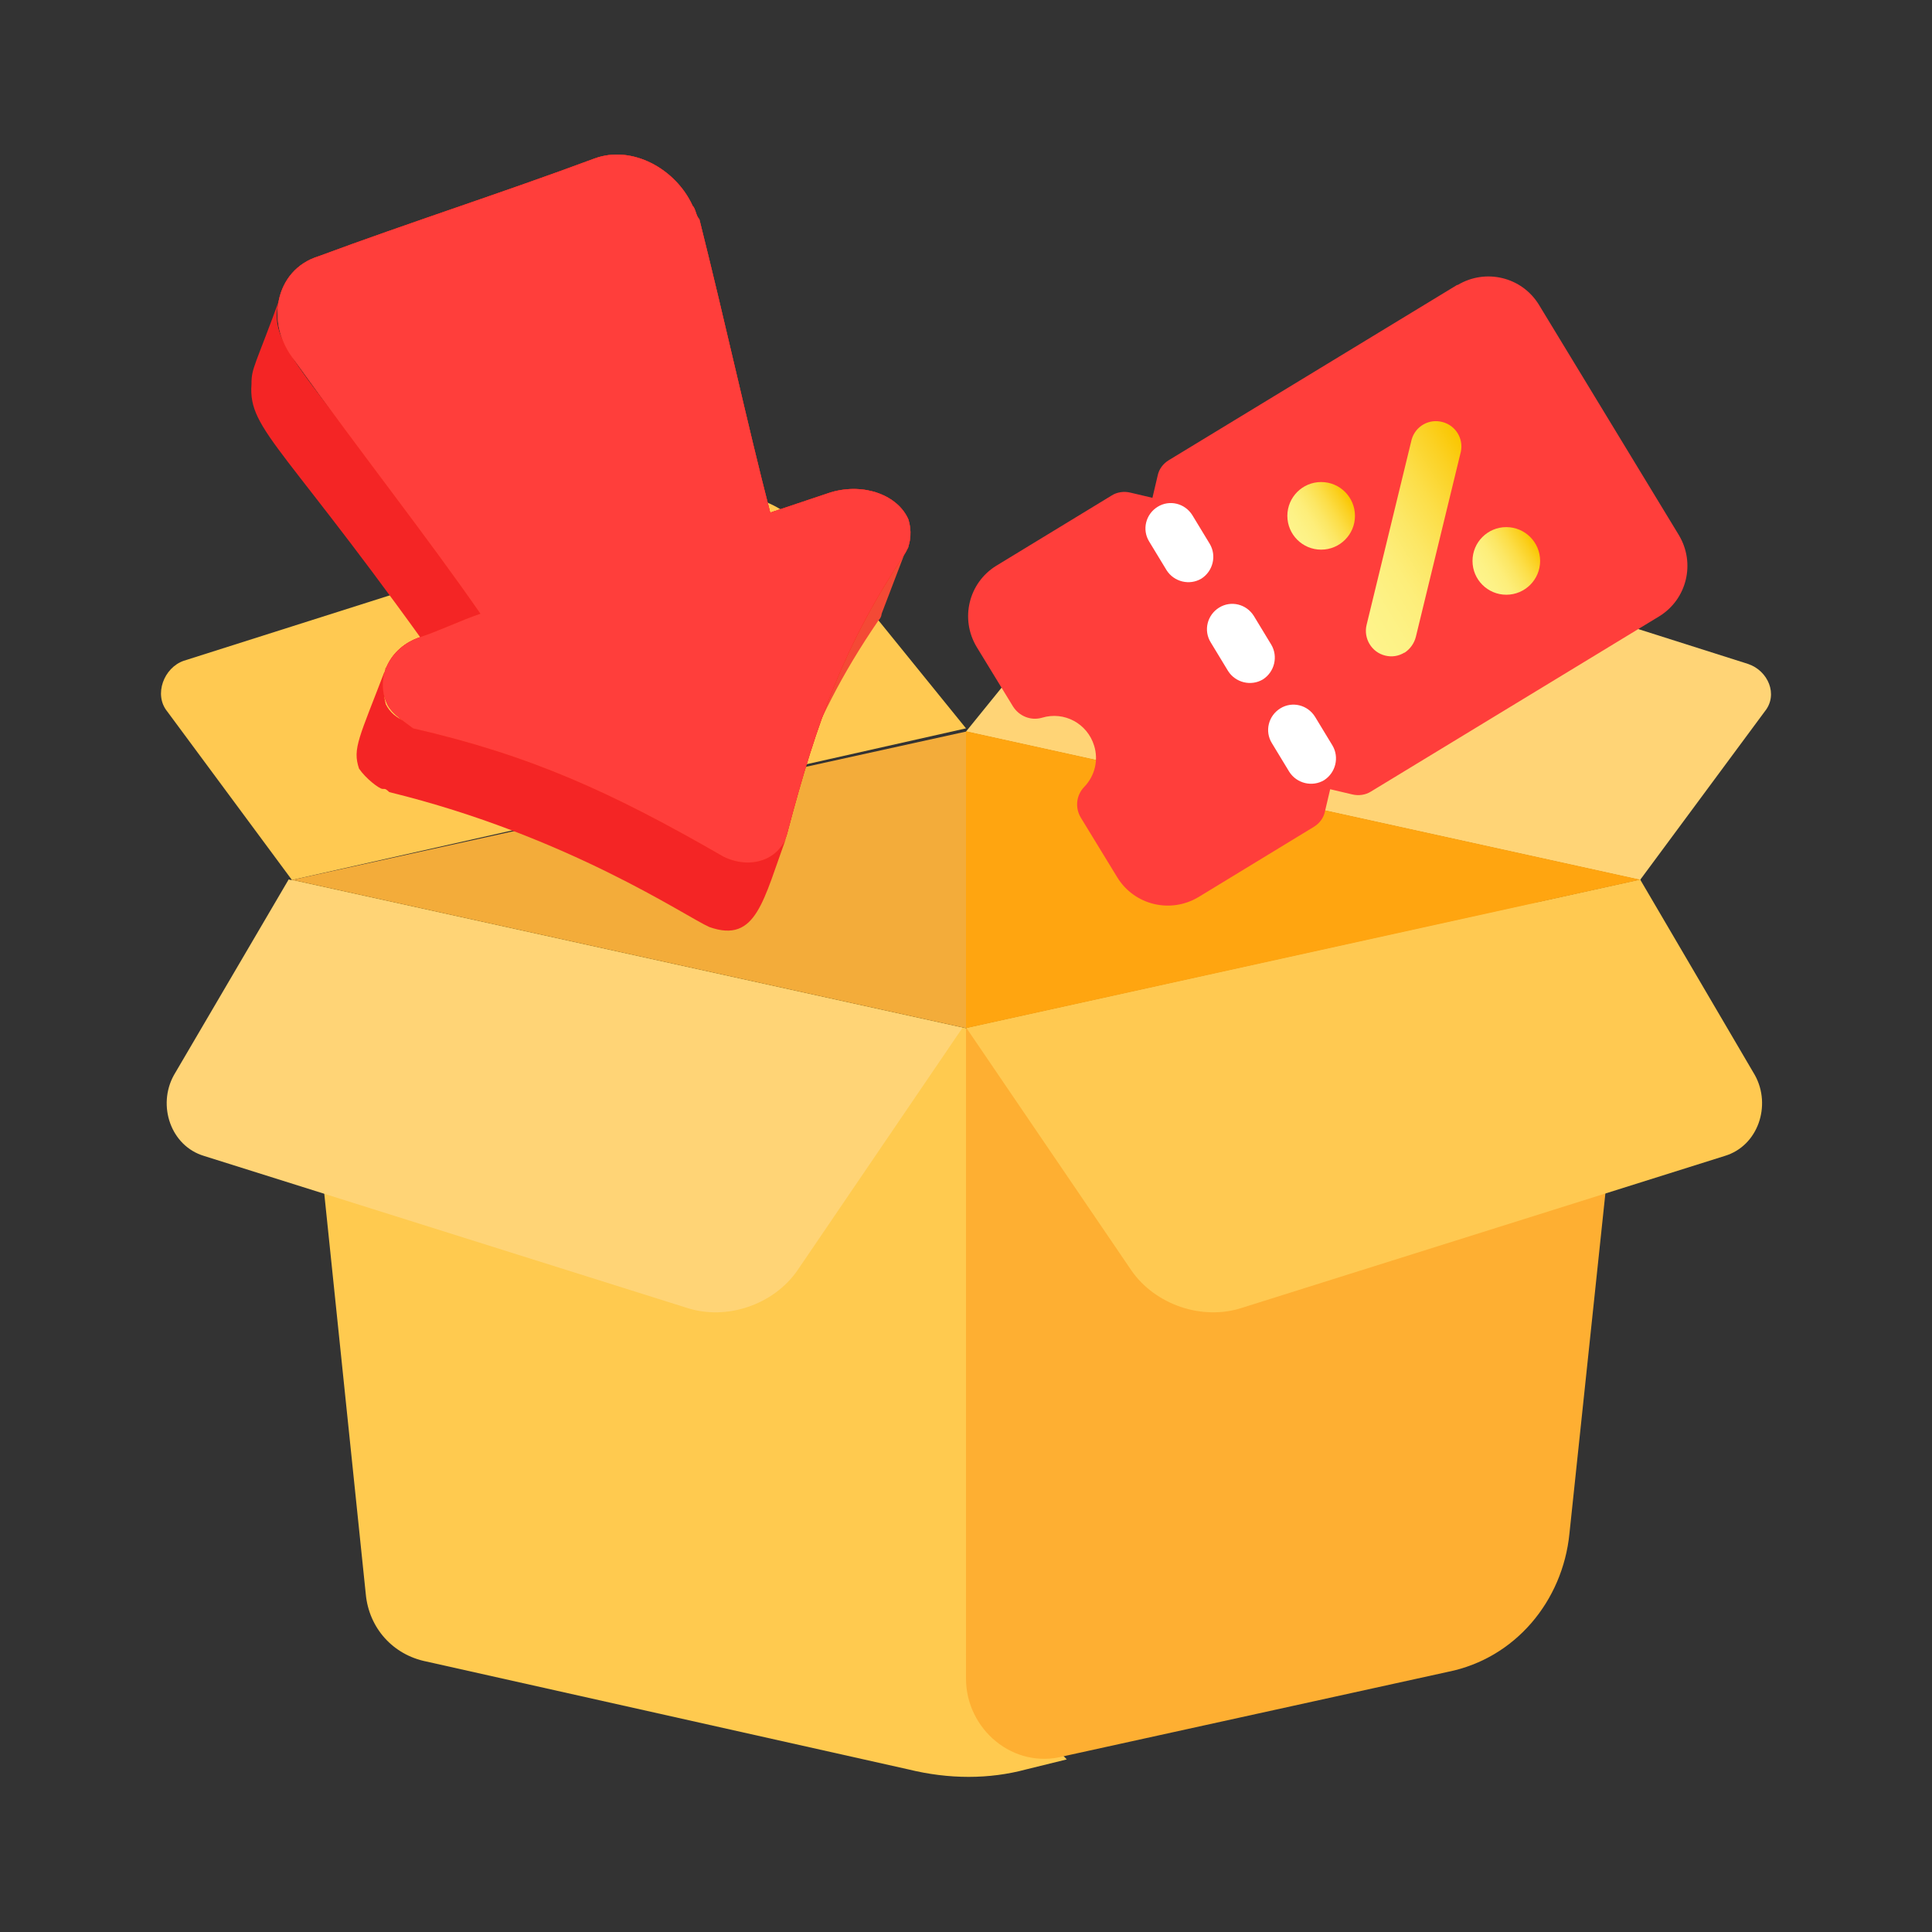
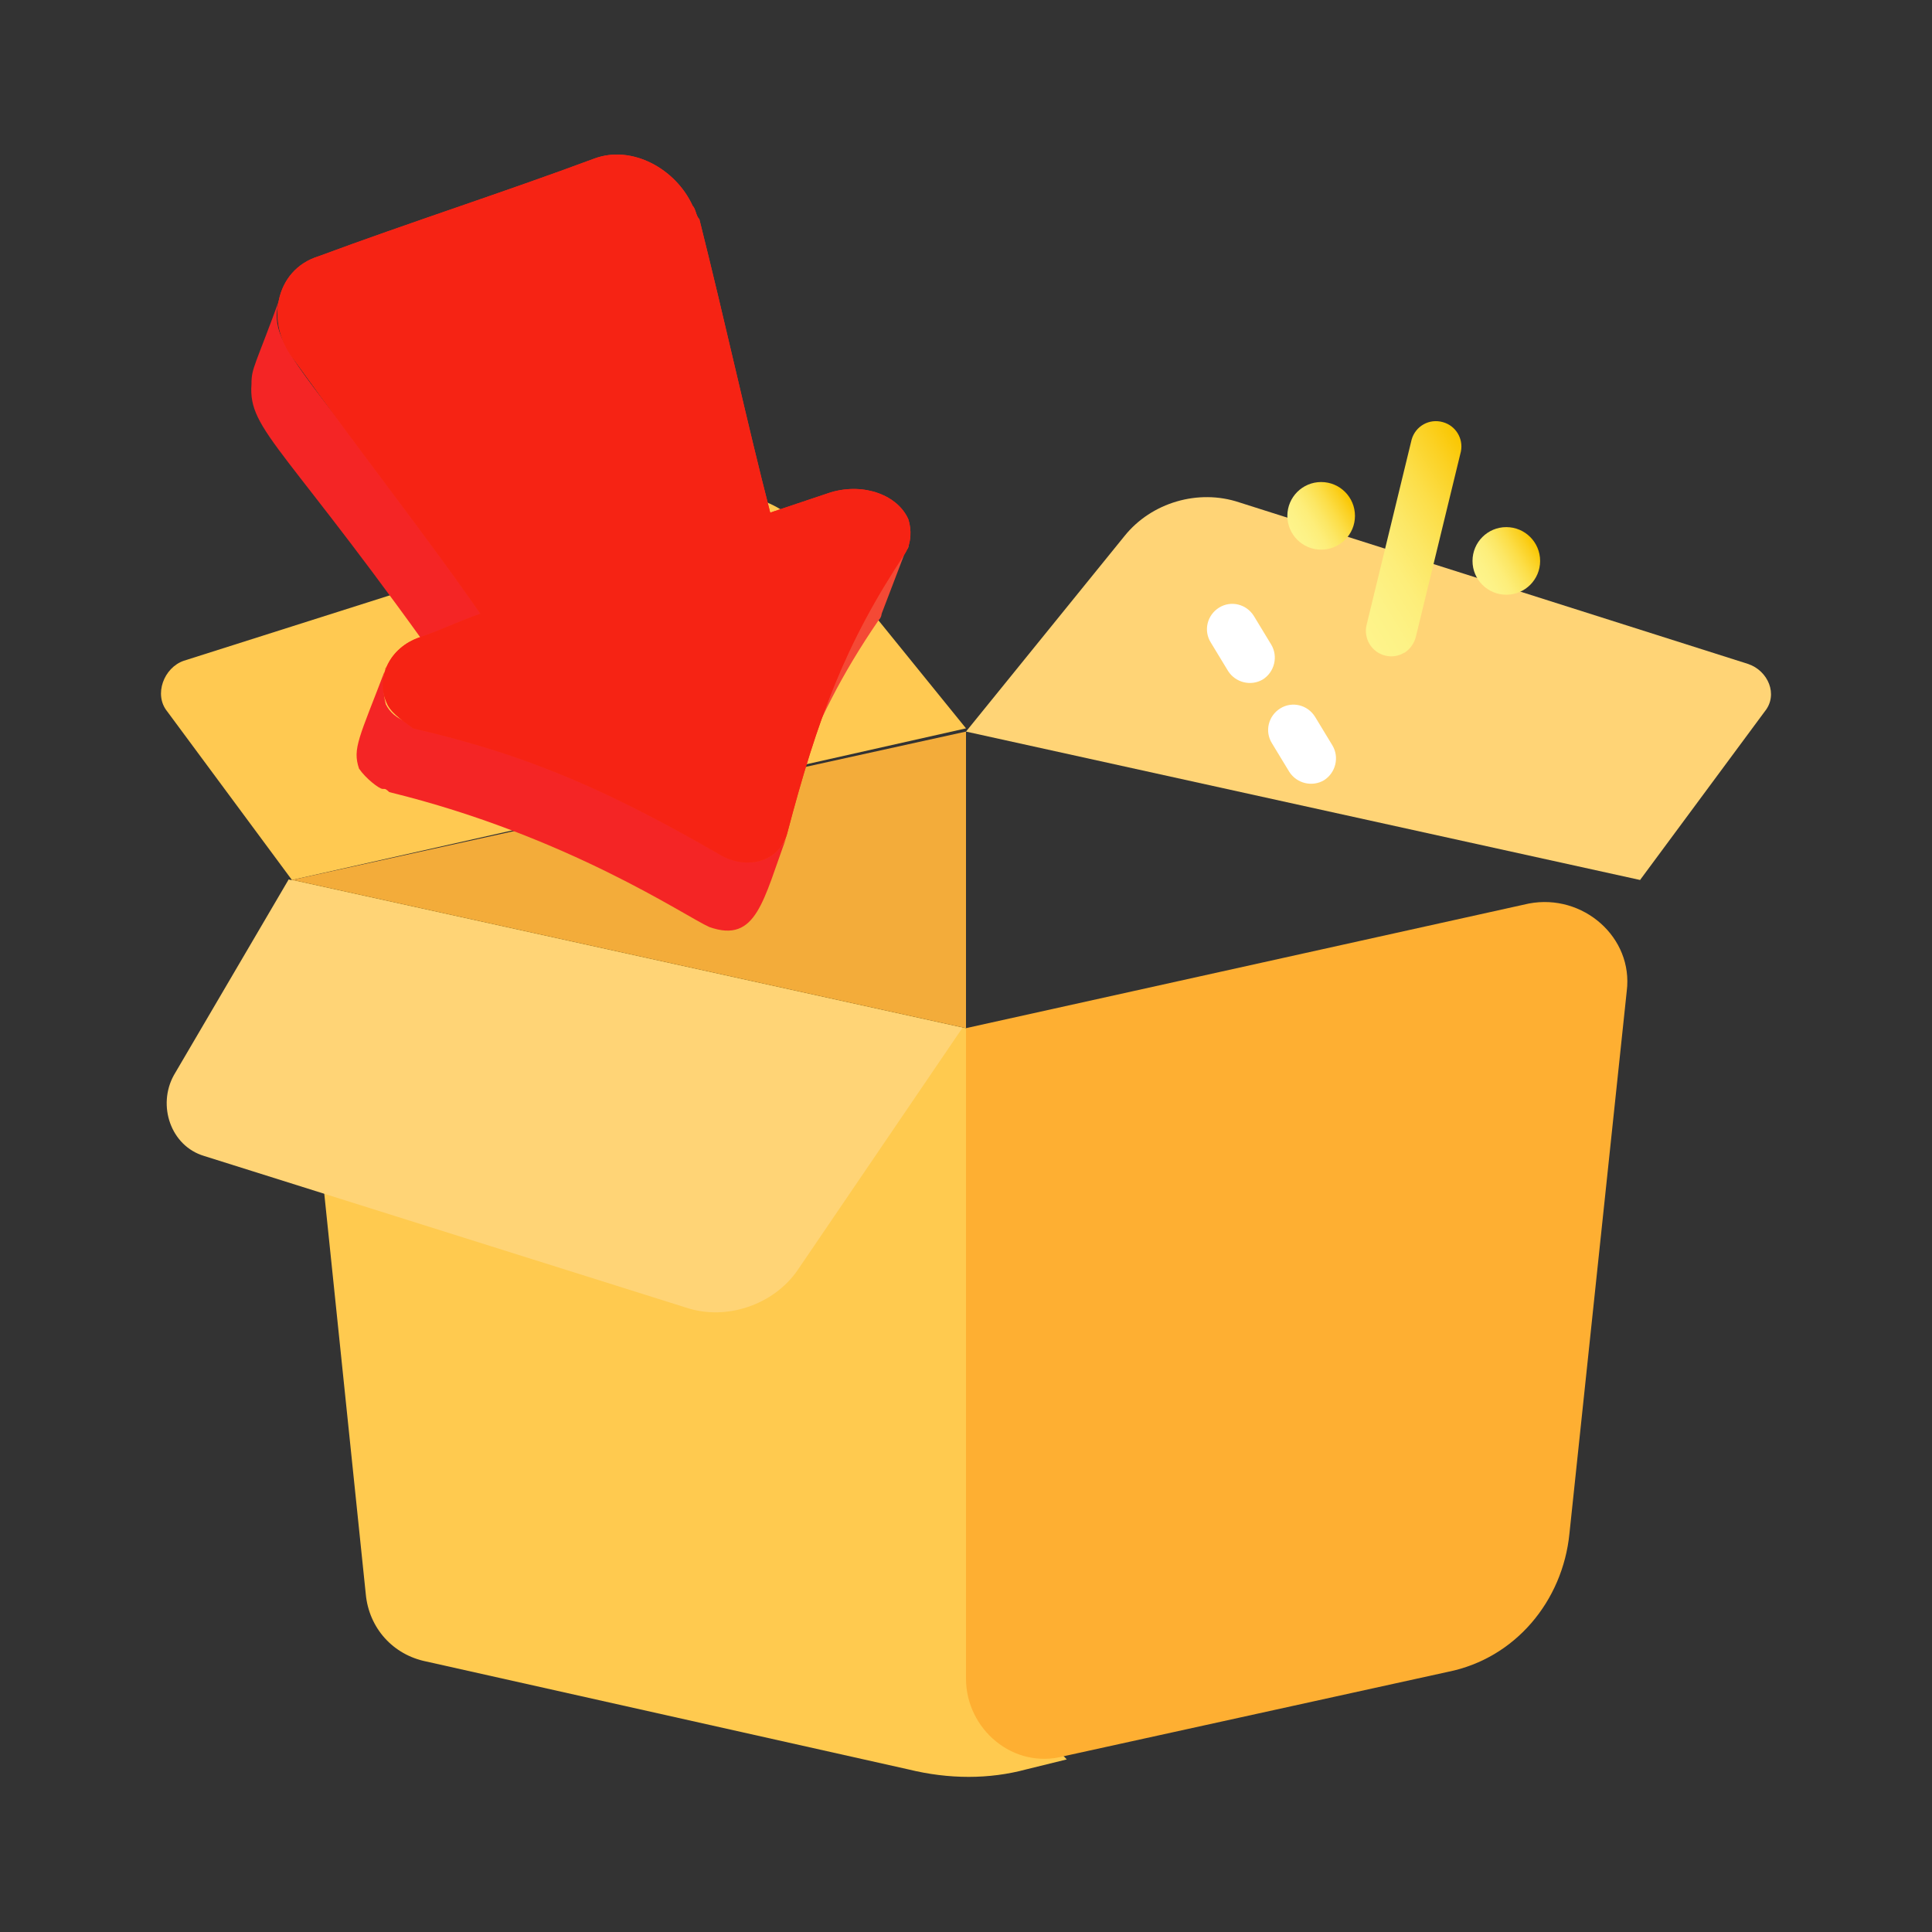
<svg xmlns="http://www.w3.org/2000/svg" xmlns:xlink="http://www.w3.org/1999/xlink" id="Layer_1" viewBox="0 0 60 60">
  <rect x="0" y="0" width="60" height="60" fill="#333333" stroke="none" />
  <defs>
    <style>.cls-1{fill:url(#linear-gradient);}.cls-1,.cls-2,.cls-3,.cls-4,.cls-5,.cls-6,.cls-7,.cls-8,.cls-9,.cls-10,.cls-11,.cls-12,.cls-13,.cls-14,.cls-15{stroke-width:0px;}.cls-2{fill:url(#linear-gradient-2);}.cls-3{fill:url(#linear-gradient-3);}.cls-4{fill:#f62314;}.cls-5{fill:#f3ac3a;}.cls-6{fill:#feaf32;}.cls-7{fill:#ffca4f;}.cls-8{fill:#f42525;}.cls-9{fill:#f44935;}.cls-10{fill:#fff;}.cls-11{fill:#ff3e3b;}.cls-12{fill:#ffa510;}.cls-13{fill:#ffc951;}.cls-14{fill:#ffd476;}.cls-15{fill:#f82c1a;}</style>
    <linearGradient id="linear-gradient" x1="49.28" y1="25.87" x2="51.37" y2="25.87" gradientTransform="translate(-9.66 21.46) rotate(-31.3)" gradientUnits="userSpaceOnUse">
      <stop offset="0" stop-color="#fef48b" />
      <stop offset=".16" stop-color="#fdf286" />
      <stop offset=".34" stop-color="#fdee7a" />
      <stop offset=".51" stop-color="#fce765" />
      <stop offset=".68" stop-color="#fcde48" />
      <stop offset=".86" stop-color="#fbd123" />
      <stop offset="1" stop-color="#fac600" />
    </linearGradient>
    <linearGradient id="linear-gradient-2" x1="45.09" y1="21.68" x2="47.18" y2="21.68" xlink:href="#linear-gradient" />
    <linearGradient id="linear-gradient-3" x1="45.35" y1="23.78" x2="51.09" y2="23.78" xlink:href="#linear-gradient" />
  </defs>
  <path class="cls-7" d="m30,51.4v-19.47l-20.94-4.61,2.3,22.19c.1,1.05.84,1.88,1.88,2.09l14.97,3.35c1.26.31,2.51.31,3.66,0l1.26-.31-3.14-3.25Z" />
  <path class="cls-6" d="m47.48,28.06l-17.48,3.87v20.2c0,1.57,1.47,2.83,3.04,2.41l11.93-2.62c2.09-.42,3.56-2.2,3.77-4.29l1.78-16.85c.21-1.67-1.36-3.04-3.04-2.72Z" />
-   <path class="cls-13" d="m50.94,27.32l3.56,6.07c.52.94.1,2.2-.94,2.51l-14.97,4.71c-1.26.42-2.72-.1-3.45-1.15l-5.13-7.54,20.94-4.61Z" />
  <path class="cls-14" d="m8.96,27.32l-3.56,6.07c-.52.94-.1,2.2.94,2.51l14.97,4.71c1.26.42,2.72-.1,3.45-1.15l5.13-7.54-20.94-4.61Z" />
  <path class="cls-13" d="m9.06,27.32l-3.87-5.23c-.42-.52-.1-1.36.52-1.57l15.81-5.02c1.26-.42,2.72,0,3.56,1.05l4.92,6.07-20.94,4.71Z" />
  <path class="cls-14" d="m50.94,27.32l3.87-5.23c.42-.52.1-1.26-.52-1.47l-15.81-5.02c-1.26-.42-2.72,0-3.56,1.05l-4.92,6.07,20.94,4.61Z" />
-   <path class="cls-12" d="m30,22.72v9.21l20.94-4.61-20.94-4.61Z" />
  <path class="cls-5" d="m9.06,27.32l20.94,4.61v-9.21l-20.94,4.61Z" />
  <path class="cls-9" d="m28.12,17.07c-1.05,1.67-1.88,3.14-2.51,4.82l-.84,2.2c.63-1.67,1.36-3.14,2.51-4.82.1-.1.1-.21.1-.21l.84-2.2c0,.1,0,.21-.1.21Z" />
  <path class="cls-8" d="m8.75,9.11c-.63,1.57.52,1.99,5.55,9,.21.31.42.63.63.94l-.84,2.2c-5.23-7.43-6.39-7.85-6.28-9.32,0-.52.1-.52.94-2.83Z" />
  <path class="cls-8" d="m11.99,20.73c-.84,2.2-1.05,2.51-.84,3.14.21.31.63.63.73.63s.1,0,.21.1c5.55,1.36,9.21,3.87,9.94,4.19,1.47.52,1.67-.84,2.41-2.83-.1.31-.42.63-.73.73-.84.31-1.26-.31-4.19-1.78-5.44-2.62-7.01-1.99-7.54-3.04-.1-.42-.1-.84,0-1.15Z" />
  <path class="cls-15" d="m11.99,21.78c-.31-.73.1-1.67,1.05-1.99.63-.21,1.26-.52,1.88-.73-1.67-2.41-3.66-4.92-5.76-7.85-.94-1.15-.63-2.83.73-3.25,2.83-1.05,5.76-1.99,8.58-3.04,1.15-.42,2.51.31,3.04,1.47.1.1.1.31.21.42.84,3.35,1.47,6.28,2.2,9.11.63-.21,1.26-.42,1.88-.63,1.05-.31,2.09.1,2.41.84.1.31.1.73-.1,1.05-1.88,2.83-2.72,5.13-3.66,8.69-.21.84-1.15,1.15-1.99.73-3.45-1.99-5.97-3.14-9.63-3.98-.42-.31-.73-.52-.84-.84Z" />
  <path class="cls-4" d="m11.99,21.78c-.31-.73.1-1.67,1.05-1.99.63-.21,1.26-.52,1.88-.73-1.67-2.41-3.66-4.92-5.76-7.85-.94-1.15-.63-2.83.73-3.25,2.83-1.05,5.76-1.99,8.58-3.04,1.15-.42,2.51.31,3.04,1.47.1.1.1.31.21.42.84,3.35,1.47,6.28,2.2,9.11.63-.21,1.26-.42,1.88-.63,1.05-.31,2.09.1,2.41.84.1.31.1.73-.1,1.05-1.88,2.83-2.72,5.13-3.66,8.69-.21.84-1.15,1.15-1.99.73-3.45-1.99-5.97-3.14-9.63-3.98-.42-.31-.73-.52-.84-.84Z" />
-   <path class="cls-11" d="m11.99,21.78c-.31-.73.1-1.67,1.05-1.99.63-.21,1.26-.52,1.88-.73-1.67-2.41-3.66-4.92-5.76-7.85-.94-1.15-.63-2.83.73-3.25,2.83-1.05,5.76-1.99,8.58-3.04,1.15-.42,2.51.31,3.04,1.47.1.1.1.31.21.42.84,3.35,1.47,6.28,2.2,9.11.63-.21,1.26-.42,1.88-.63,1.05-.31,2.09.1,2.41.84.1.31.1.73-.1,1.05-1.88,2.83-2.72,5.13-3.66,8.69-.21.84-1.15,1.15-1.99.73-3.45-1.99-5.97-3.14-9.63-3.98-.42-.31-.73-.52-.84-.84Z" />
  <g id="Icon">
-     <path class="cls-11" d="m45.25,8.85l-8.95,5.44c-.18.11-.31.28-.35.49l-.16.68-.68-.16c-.2-.05-.42-.02-.59.09l-3.58,2.18c-.86.53-1.13,1.65-.61,2.52l1.13,1.85c.19.3.55.45.9.35.69-.21,1.41.18,1.62.87.14.45.02.94-.31,1.28-.25.26-.29.65-.1.96l1.13,1.85c.53.86,1.65,1.13,2.52.61l3.58-2.18c.18-.11.31-.28.35-.49l.16-.68.68.16c.2.05.42.02.59-.09l8.95-5.44c.86-.53,1.13-1.65.61-2.52l-4.35-7.16c-.53-.86-1.65-1.13-2.52-.61Z" />
    <path class="cls-10" d="m41.12,24.23c-.37.22-.85.1-1.08-.26l-.54-.89c-.23-.37-.11-.85.26-1.08s.85-.11,1.08.26l.54.89c.22.37.1.85-.26,1.08Z" />
-     <path class="cls-10" d="m37.31,17.97c-.37.22-.85.1-1.08-.26l-.54-.89c-.23-.37-.11-.85.26-1.08s.85-.11,1.08.26l.54.89c.22.37.1.85-.26,1.08Z" />
    <path class="cls-10" d="m39.22,21.1c-.37.22-.85.1-1.08-.26l-.54-.89c-.23-.37-.11-.85.26-1.08s.85-.11,1.08.26l.54.89c.22.37.1.85-.26,1.08Z" />
    <circle class="cls-1" cx="46.78" cy="17.42" r="1.05" />
    <circle class="cls-2" cx="41.03" cy="16.02" r="1.05" />
    <path class="cls-3" d="m43.61,20.27c-.18.11-.39.14-.59.09-.42-.1-.68-.53-.58-.95l1.4-5.76c.12-.42.55-.66.97-.54.4.11.64.51.56.91l-1.4,5.76c-.05.2-.18.38-.35.49Z" />
  </g>
</svg>